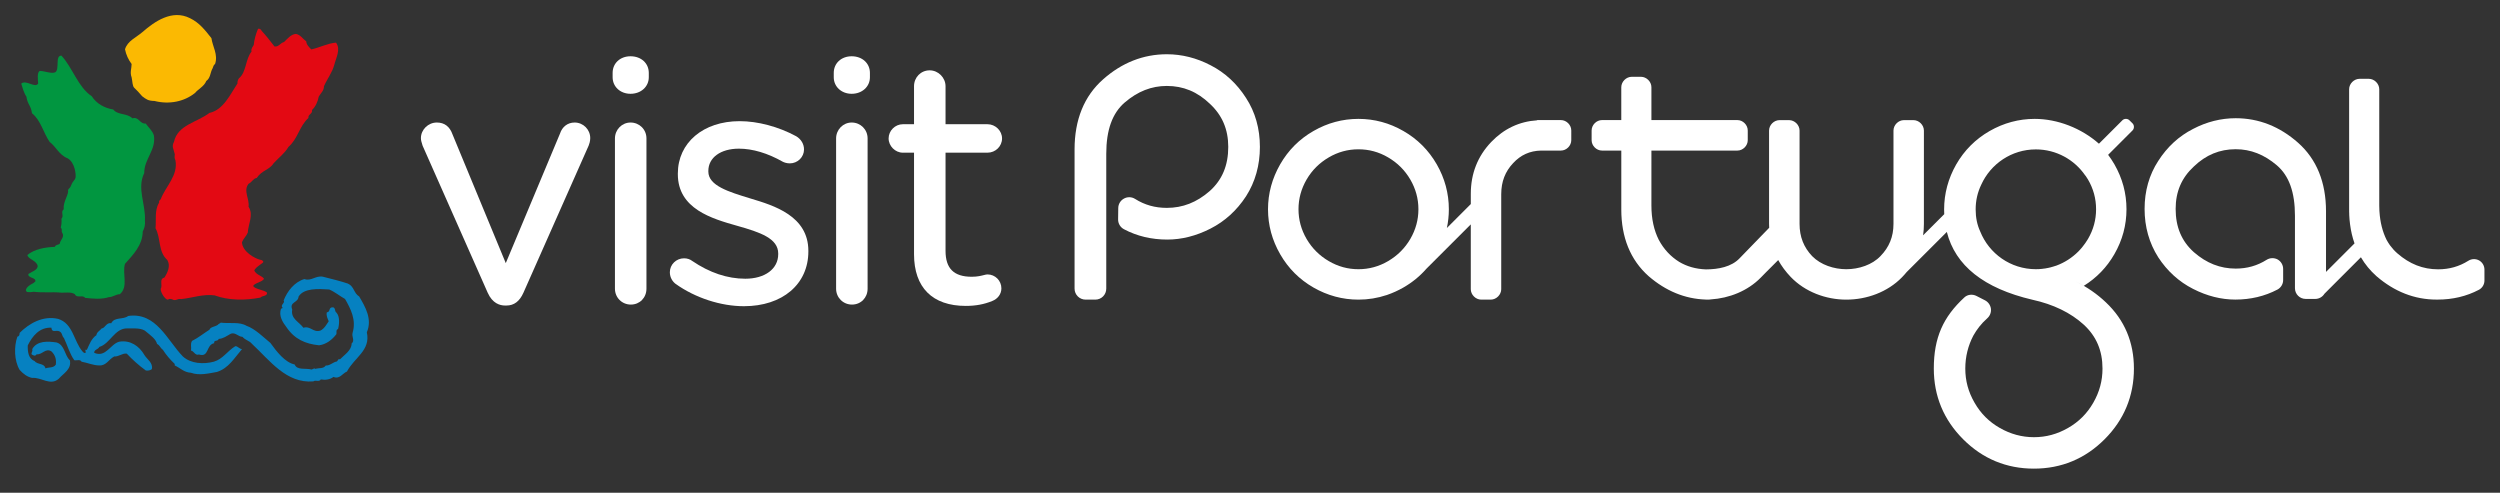
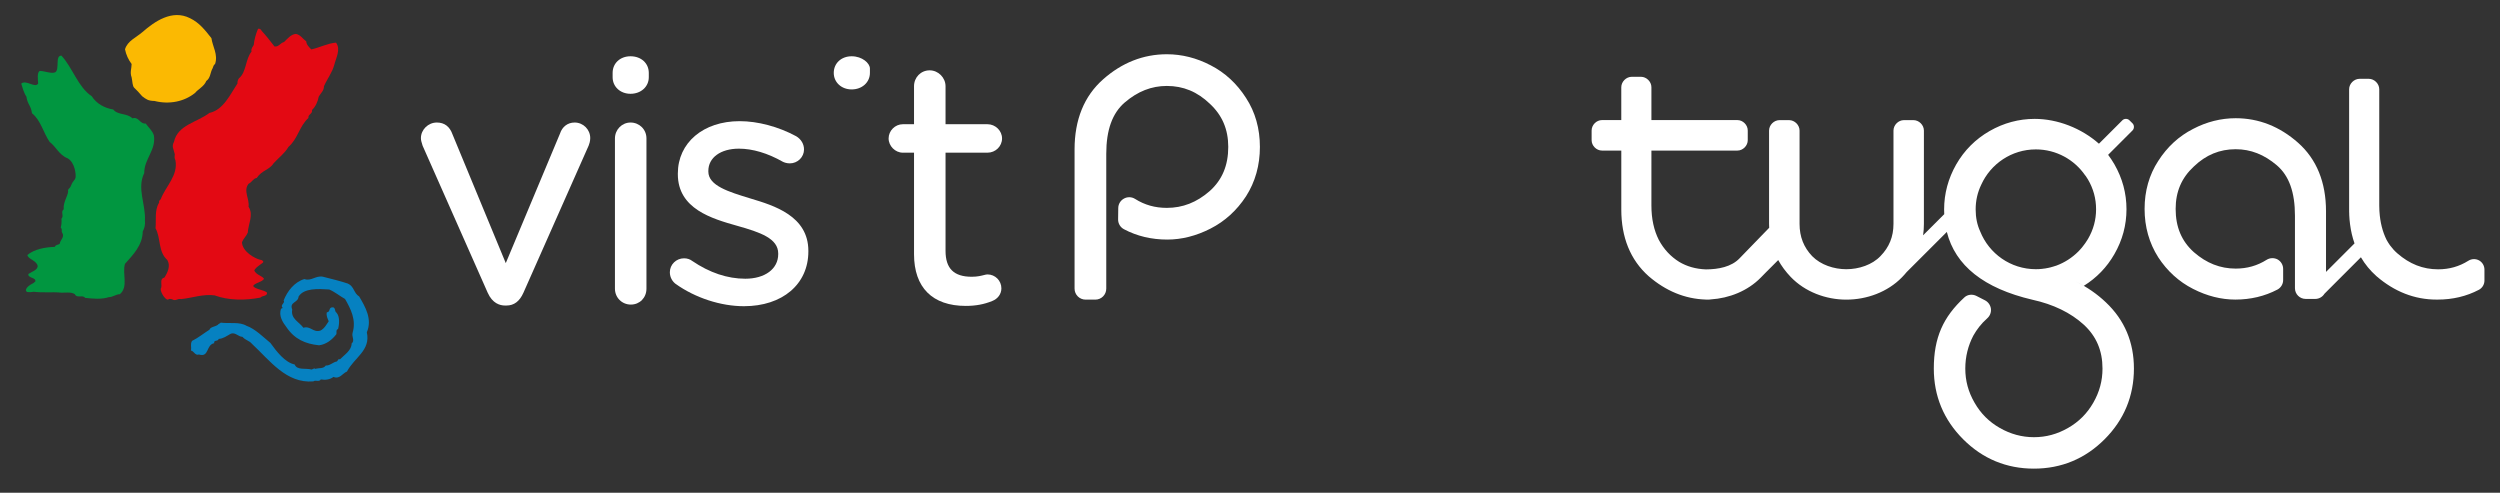
<svg xmlns="http://www.w3.org/2000/svg" version="1.1" id="Layer_1" x="0px" y="0px" width="166.032px" height="32.725px" viewBox="0 0 166.032 32.725" enable-background="new 0 0 166.032 32.725" xml:space="preserve">
  <rect x="0" y="0" width="166.032" height="32.725" fill="#333333" stroke="none" />
  <path fill="#FFFFFF" d="M38.164,8.137c-0.463,0-0.822,0.274-0.975,0.739l-3.599,8.599L30.055,8.93  c-0.184-0.525-0.536-0.793-1.044-0.793c-0.573,0-1.057,0.474-1.057,1.035c0,0.146,0.042,0.279,0.084,0.408  c0.014,0.035,0.024,0.072,0.033,0.11c0.003,0.008,0.008,0.017,0.012,0.023l4.309,9.734c0.314,0.698,0.8,0.844,1.151,0.844h0.089  c0.504,0,0.872-0.274,1.129-0.846l4.336-9.782c0.039-0.095,0.102-0.286,0.102-0.492C39.199,8.601,38.734,8.137,38.164,8.137" />
  <path fill="#FFFFFF" d="M41.875,3.737c-0.691,0-1.189,0.465-1.189,1.103v0.29c0,0.628,0.51,1.099,1.189,1.099  c0.692,0,1.213-0.471,1.213-1.099v-0.29C43.088,4.202,42.581,3.737,41.875,3.737" />
  <path fill="#FFFFFF" d="M41.875,8.137c-0.57,0-1.035,0.474-1.035,1.057v9.977c0,0.593,0.465,1.057,1.057,1.057  c0.59,0,1.036-0.455,1.036-1.057V9.194C42.934,8.601,42.466,8.137,41.875,8.137" />
  <path fill="#FFFFFF" d="M49.864,13.189l-0.045-0.014c-1.428-0.435-2.776-0.845-2.776-1.781v-0.045c0-0.883,0.818-1.476,2.032-1.476  c0.906,0,1.91,0.299,2.913,0.869c0.08,0.04,0.25,0.108,0.465,0.108c0.52,0,0.944-0.415,0.944-0.924c0-0.354-0.192-0.683-0.522-0.879  c-1.178-0.636-2.547-1-3.755-1c-2.414,0-4.103,1.431-4.103,3.479v0.043c0,2.309,2.276,2.956,3.939,3.427  c1.545,0.434,2.727,0.843,2.727,1.839v0.045c0,0.977-0.878,1.631-2.186,1.631c-1.187,0-2.374-0.399-3.526-1.181  c-0.141-0.111-0.332-0.175-0.541-0.175c-0.521,0-0.944,0.414-0.944,0.925c0,0.367,0.2,0.642,0.389,0.777  c1.297,0.926,2.993,1.479,4.531,1.479c2.561,0,4.279-1.462,4.279-3.636v-0.044C53.685,14.335,51.383,13.646,49.864,13.189" />
-   <path fill="#FFFFFF" d="M56.562,8.137c-0.57,0-1.034,0.474-1.034,1.057v9.977c0,0.593,0.464,1.057,1.055,1.057  s1.037-0.455,1.037-1.057V9.194C57.62,8.601,57.153,8.137,56.562,8.137" />
-   <path fill="#FFFFFF" d="M56.562,3.737c-0.69,0-1.19,0.465-1.19,1.103v0.29c0,0.628,0.512,1.099,1.19,1.099  c0.691,0,1.212-0.471,1.212-1.099v-0.29C57.773,4.202,57.264,3.737,56.562,3.737" />
+   <path fill="#FFFFFF" d="M56.562,3.737c-0.69,0-1.19,0.465-1.19,1.103c0,0.628,0.512,1.099,1.19,1.099  c0.691,0,1.212-0.471,1.212-1.099v-0.29C57.773,4.202,57.264,3.737,56.562,3.737" />
  <path fill="#FFFFFF" d="M65.583,18.225c-0.069,0-0.14,0.018-0.236,0.042c-0.17,0.043-0.427,0.113-0.809,0.113  c-1.19,0-1.742-0.547-1.742-1.722V10.14h2.787c0.533,0,0.966-0.426,0.966-0.946c0-0.513-0.444-0.944-0.966-0.944h-2.787V5.728  c0-0.573-0.483-1.057-1.055-1.057c-0.582,0-1.038,0.463-1.038,1.057V8.25h-0.744c-0.511,0-0.944,0.432-0.944,0.944  c0,0.505,0.442,0.946,0.944,0.946h0.744v6.741c0,2.214,1.221,3.435,3.434,3.435c0.659,0,1.219-0.104,1.758-0.325  c0.375-0.145,0.61-0.467,0.61-0.843C66.505,18.638,66.091,18.225,65.583,18.225" />
-   <path fill="#FFFFFF" d="M103.666,7.975h-1.58V7.99c-1.181,0.075-2.21,0.562-3.052,1.442c-0.902,0.945-1.354,2.105-1.354,3.438v0.682  l-1.589,1.59c0.086-0.404,0.131-0.819,0.131-1.243c0-1.058-0.271-2.059-0.805-2.988C94.879,9.977,94.14,9.236,93.204,8.7  c-0.929-0.535-1.928-0.805-2.986-0.805c-1.057,0-2.057,0.27-2.987,0.805c-0.935,0.536-1.673,1.277-2.21,2.211  c-0.533,0.93-0.809,1.931-0.809,2.988c0,1.057,0.274,2.057,0.809,2.986c0.537,0.934,1.275,1.673,2.21,2.21  c0.931,0.534,1.931,0.804,2.987,0.804c0.65,0,1.277-0.103,1.879-0.305l0.004,0.005l0.021-0.013c0.369-0.126,0.73-0.29,1.082-0.491  c0.586-0.337,1.097-0.754,1.528-1.248l2.947-2.945v4.304c0,0.368,0.327,0.693,0.692,0.693h0.635c0.369,0,0.695-0.325,0.695-0.693  v-6.309c0-0.839,0.269-1.512,0.789-2.061c0.504-0.546,1.111-0.82,1.857-0.836h1.318c0.367,0,0.688-0.322,0.688-0.688V8.664  C104.354,8.299,104.033,7.975,103.666,7.975 M88.245,17.339c-0.619-0.363-1.106-0.849-1.47-1.468  c-0.358-0.617-0.538-1.272-0.538-1.973c0-0.705,0.18-1.357,0.538-1.976c0.363-0.62,0.851-1.105,1.47-1.467  c0.616-0.362,1.271-0.539,1.973-0.539c0.703,0,1.359,0.177,1.974,0.539c0.617,0.361,1.106,0.847,1.47,1.467  c0.359,0.618,0.539,1.271,0.539,1.976c0,0.701-0.18,1.355-0.539,1.973c-0.363,0.619-0.853,1.104-1.47,1.468  c-0.616,0.361-1.271,0.54-1.974,0.54C89.516,17.879,88.862,17.701,88.245,17.339" />
  <path fill="#FFFFFF" d="M80.396,4.333c-0.929-0.484-1.902-0.73-2.902-0.73c-1.563,0-2.988,0.561-4.235,1.668  c-1.257,1.11-1.894,2.677-1.894,4.648v9.252c0,0.401,0.329,0.728,0.732,0.728h0.647c0.403,0,0.726-0.326,0.726-0.728v-8.953  c0-1.59,0.405-2.708,1.232-3.416c0.861-0.736,1.775-1.094,2.791-1.094c1.094,0,2.024,0.385,2.855,1.182  c0.824,0.764,1.224,1.702,1.224,2.867c0,1.233-0.406,2.195-1.235,2.935c-0.86,0.751-1.79,1.114-2.844,1.114  c-0.781,0-1.472-0.193-2.11-0.596c-0.224-0.141-0.505-0.15-0.737-0.021c-0.231,0.125-0.378,0.367-0.379,0.63l-0.01,0.752  c-0.003,0.272,0.145,0.524,0.387,0.652c0.862,0.459,1.833,0.688,2.879,0.688c0.956,0,1.921-0.244,2.867-0.727  c0.958-0.487,1.749-1.208,2.362-2.146c0.615-0.962,0.922-2.064,0.922-3.281c0-1.218-0.309-2.313-0.922-3.253  C82.143,5.551,81.348,4.819,80.396,4.333" />
  <path fill="#FFFFFF" d="M164.641,17.294c-0.221-0.12-0.492-0.113-0.707,0.021c-0.611,0.384-1.268,0.571-2.012,0.571  c-1.008,0-1.893-0.35-2.711-1.063c-0.189-0.167-0.35-0.347-0.49-0.538c-0.078-0.113-0.152-0.229-0.221-0.354  c-0.266-0.537-0.428-1.16-0.473-1.881c0-0.013-0.004-0.024-0.004-0.037v-0.006c-0.008-0.116-0.01-0.236-0.01-0.358v-1.47V5.924  c-0.002-0.366-0.326-0.69-0.693-0.69h-0.613c-0.369,0-0.695,0.324-0.695,0.693v2.026v0.021v5.945c0,0.018,0.002,0.036,0.002,0.057  c0,0.013-0.002,0.023-0.002,0.036c0,0.056,0.006,0.11,0.006,0.163c0,0.038,0,0.076,0.002,0.11c0.006,0.099,0.008,0.193,0.018,0.289  c0.002,0.023,0.006,0.045,0.008,0.067c0.01,0.086,0.016,0.169,0.027,0.251c0.057,0.448,0.156,0.873,0.297,1.273l-1.893,1.893v-4.025  c0-1.93-0.625-3.462-1.852-4.55c-1.223-1.083-2.617-1.632-4.146-1.632c-0.977,0-1.932,0.24-2.832,0.712  c-0.941,0.478-1.717,1.195-2.311,2.123c-0.602,0.923-0.908,1.996-0.908,3.188c0,1.189,0.305,2.27,0.908,3.216  c0.596,0.912,1.371,1.618,2.311,2.096c0.924,0.473,1.869,0.71,2.805,0.71c1.016,0,1.955-0.223,2.795-0.663  c0.234-0.123,0.383-0.366,0.383-0.631v-0.745c0-0.259-0.143-0.499-0.365-0.625c-0.23-0.123-0.51-0.116-0.729,0.021  c-0.623,0.393-1.297,0.585-2.057,0.585c-1.029,0-1.939-0.359-2.775-1.088c-0.816-0.729-1.213-1.669-1.213-2.876  c0-1.143,0.393-2.062,1.207-2.815c0.803-0.772,1.713-1.149,2.781-1.149c0.996,0,1.891,0.353,2.734,1.07  c0.811,0.694,1.201,1.787,1.201,3.344v4.816c0,0.394,0.318,0.712,0.715,0.712h0.635c0.256,0,0.482-0.138,0.609-0.343l0.002-0.002  l0.225-0.226l2.195-2.195c0.273,0.467,0.619,0.889,1.039,1.261c1.184,1.019,2.52,1.549,3.98,1.549c0,0,0.014,0,0.018,0  c0.021,0,0.043,0,0.064,0c0.992,0,1.91-0.218,2.73-0.648c0.23-0.119,0.373-0.359,0.373-0.615v-0.729  C165,17.653,164.863,17.418,164.641,17.294" />
  <path fill="#FFFFFF" d="M139.863,20.085c-0.58-0.554-1.252-1.019-2.004-1.389c0.186,0.089,0.361,0.184,0.535,0.285  c0.846-0.527,1.527-1.228,2.027-2.1c0.537-0.931,0.805-1.93,0.805-2.986c0-1.059-0.27-2.057-0.805-2.988  c-0.127-0.219-0.266-0.428-0.414-0.625l0.713-0.713l0.908-0.908c0.123-0.124,0.123-0.345,0-0.468l-0.207-0.205  c-0.123-0.125-0.342-0.125-0.467,0l-0.91,0.91l-0.225,0.225l-0.422,0.421c-1.162-1.028-2.748-1.649-4.266-1.649  c-1.051,0-2.061,0.27-2.996,0.807c-0.934,0.536-1.68,1.282-2.215,2.214c-0.531,0.931-0.805,1.938-0.805,2.994  c0,0.105,0.004,0.21,0.008,0.314l-1.404,1.403c0.035-0.245,0.053-0.496,0.053-0.754V8.672c0-0.37-0.326-0.694-0.693-0.694h-0.635  c-0.367,0-0.693,0.324-0.693,0.694v6.201c0,0.845-0.285,1.543-0.863,2.135c-0.551,0.58-1.434,0.871-2.27,0.871  c-0.813,0-1.693-0.282-2.268-0.868c-0.559-0.59-0.836-1.287-0.836-2.138V8.672c0-0.37-0.326-0.694-0.695-0.694h-0.635  c-0.371,0-0.695,0.324-0.695,0.694v6.201c0,0.086,0.002,0.17,0.008,0.254l-1.969,2.03c-0.543,0.569-1.408,0.731-2.232,0.734  c-0.674-0.024-1.264-0.194-1.777-0.5c-0.57-0.357-1.02-0.839-1.354-1.461c-0.32-0.634-0.49-1.389-0.49-2.281v-1.471V10h1.189h0.883  h0.658h2.982c0.365,0,0.686-0.321,0.686-0.687V8.664c0-0.364-0.32-0.689-0.686-0.689h-2.982h-0.658h-0.883h-1.189V5.791  c0-0.366-0.326-0.691-0.695-0.691h-0.611c-0.369,0-0.695,0.325-0.695,0.695v2.18h-0.9h-0.381c-0.369,0-0.689,0.325-0.689,0.691  v0.647c0,0.365,0.32,0.687,0.688,0.687h0.836h0.447v3.921c0,1.824,0.59,3.337,1.824,4.429c1.129,0.971,2.396,1.501,3.781,1.545  v0.005c0.021,0,0.043-0.001,0.066-0.001c0.043,0,0.088,0.001,0.133,0.001c0.047,0,0.094-0.005,0.137-0.015  c1.23-0.077,2.455-0.563,3.322-1.448l0.355-0.362l0.598-0.597l0.205-0.206c0.219,0.397,0.496,0.771,0.83,1.121  c0.955,0.994,2.336,1.507,3.693,1.507c1.354,0,2.734-0.499,3.688-1.475c0.113-0.116,0.221-0.234,0.32-0.356l2.668-2.665  c0.561,2.238,2.461,3.748,5.68,4.502c1.391,0.304,2.547,0.864,3.42,1.662c0.836,0.774,1.238,1.727,1.238,2.91  c0,0.811-0.199,1.549-0.611,2.268c-0.412,0.717-0.959,1.266-1.676,1.676c-0.719,0.413-1.463,0.614-2.268,0.614  c-0.797,0-1.557-0.208-2.266-0.614c-0.717-0.41-1.266-0.959-1.676-1.676c-0.416-0.719-0.615-1.457-0.615-2.268  c0-0.787,0.186-1.526,0.535-2.19c0.23-0.401,0.49-0.761,0.926-1.151c0.18-0.16,0.27-0.399,0.24-0.637  c-0.033-0.237-0.18-0.446-0.393-0.555l-0.563-0.288c-0.262-0.134-0.588-0.107-0.803,0.093c-1.41,1.3-2.033,2.672-2.033,4.729  c0,1.824,0.656,3.403,1.951,4.696c1.293,1.294,2.873,1.949,4.695,1.949s3.404-0.655,4.695-1.949  c1.293-1.293,1.949-2.872,1.949-4.696C141.721,22.733,141.1,21.255,139.863,20.085 M140.01,10.292l-0.002-0.007l0,0L140.01,10.292z   M136.439,17.68c-0.02,0.007-0.041,0.016-0.064,0.021c-0.053,0.016-0.105,0.031-0.158,0.045c-0.01,0.002-0.023,0.006-0.033,0.01  c-0.055,0.014-0.111,0.026-0.164,0.037c-0.016,0.002-0.027,0.006-0.045,0.008c-0.051,0.01-0.098,0.019-0.15,0.028  c-0.051,0.008-0.102,0.013-0.15,0.018c-0.016,0.003-0.031,0.006-0.047,0.008c-0.078,0.008-0.154,0.015-0.23,0.018  c0.047,0.011,0.094,0.021,0.143,0.03c-0.051-0.01-0.1-0.02-0.152-0.03c-0.061,0.003-0.119,0.005-0.184,0.005  c-1.678,0-3.107-1.038-3.693-2.503c-0.203-0.438-0.303-0.923-0.303-1.465c0-0.587,0.123-1.13,0.373-1.649  c0.625-1.378,2.012-2.339,3.623-2.339c1.361,0,2.566,0.686,3.281,1.731c0.006,0.008,0.016,0.015,0.023,0.021  c0.053,0.08,0.107,0.161,0.16,0.248c0.359,0.615,0.537,1.27,0.537,1.974c0,0.703-0.178,1.356-0.537,1.973  c-0.115,0.191-0.238,0.37-0.375,0.536c-0.014,0.016-0.025,0.029-0.037,0.046c-0.029,0.033-0.057,0.066-0.086,0.098  c-0.039,0.045-0.08,0.087-0.121,0.131c-0.008,0.007-0.018,0.017-0.023,0.023c-0.41,0.411-0.908,0.734-1.461,0.938  C136.521,17.653,136.48,17.667,136.439,17.68" />
  <path fill="#0681C1" d="M23.1,18.832c0.429,0.19,0.385,0.637,0.754,0.858c0.413,0.702,0.882,1.501,0.509,2.378  c0.264,1.215-0.831,1.671-1.319,2.606c-0.3,0.118-0.486,0.535-0.898,0.357c-0.232,0.189-0.579,0.219-0.839,0.167  c-0.111,0.195-0.358,0.015-0.496,0.131c-1.794,0.153-2.889-1.389-4.083-2.498c-0.171-0.211-0.419-0.225-0.625-0.46  c-0.297-0.01-0.505-0.365-0.825-0.179c-0.241,0.135-0.467,0.303-0.75,0.314c-0.063,0.203-0.341,0.039-0.303,0.285  c-0.553,0.11-0.325,0.968-1.009,0.752c-0.262,0.091-0.329-0.226-0.533-0.263c0.045-0.269-0.06-0.412,0.07-0.638  c0.405-0.198,0.802-0.524,1.158-0.744c0.065-0.195,0.377-0.195,0.554-0.324c0.051-0.081,0.138-0.078,0.197-0.146  c0.572,0.076,1.239-0.074,1.713,0.211c0.567,0.195,1.134,0.771,1.581,1.134c0.41,0.569,0.965,1.297,1.617,1.435  c0.149,0.404,0.748,0.224,1.121,0.334c0.083-0.016,0.187-0.123,0.244-0.042c0.229-0.075,0.561,0,0.694-0.224  c0.288,0.02,0.478-0.231,0.744-0.27c0.068-0.051,0.077-0.202,0.201-0.139c0.283-0.296,0.772-0.586,0.776-1.054  c0.242-0.202-0.024-0.455,0.07-0.732c0.241-0.838-0.125-1.564-0.509-2.226c-0.325-0.176-0.675-0.473-1.054-0.629  c-0.754-0.047-1.679-0.096-2.031,0.471c-0.027,0.432-0.627,0.335-0.421,0.866c-0.111,0.608,0.451,0.805,0.743,1.205  c0.469-0.145,0.65,0.339,1.125,0.19c0.262-0.125,0.403-0.401,0.555-0.62c-0.07-0.186-0.178-0.36-0.125-0.595  c0.245-0.011,0.112-0.318,0.356-0.33c0.247-0.023,0.136,0.257,0.284,0.353c0.225,0.248,0.197,0.736,0.107,1.084  c-0.159,0.061-0.086,0.222-0.11,0.341c-0.29,0.386-0.696,0.688-1.154,0.742c-0.91-0.093-1.627-0.407-2.165-1.204  c-0.249-0.322-0.54-0.773-0.35-1.241c0.045,0.018,0.068-0.018,0.099-0.04c-0.196-0.201,0.19-0.323,0.065-0.49  c0.241-0.616,0.706-1.221,1.378-1.425c0.431,0.168,0.761-0.248,1.226-0.154C22,18.522,22.565,18.652,23.1,18.832" />
-   <path fill="#0681C1" d="M12.145,23.673c0.533,0.485,1.372,0.528,2.058,0.347c0.594-0.171,0.9-0.713,1.427-1.03  c0.174,0,0.267,0.188,0.441,0.196c-0.522,0.606-0.895,1.276-1.67,1.517c-0.541,0.095-1.173,0.254-1.717,0.053  c-0.46-0.025-0.687-0.3-1.081-0.489v-0.098c-0.34-0.324-0.571-0.604-0.784-0.935c-0.197-0.146-0.192-0.293-0.388-0.393  c-0.078-0.328-0.442-0.576-0.69-0.785c-0.292-0.302-0.818-0.237-1.28-0.247c-0.842-0.027-1.152,1.027-1.86,1.228  c-0.089,0.183-0.356,0.169-0.344,0.396c0.784,0.335,1.07-0.596,1.668-0.741c0.728-0.121,1.324,0.289,1.666,0.886  c0.161,0.272,0.588,0.515,0.493,0.937c-0.108,0.085-0.241,0.108-0.395,0.092c-0.446-0.318-0.9-0.727-1.274-1.126  c-0.314-0.028-0.523,0.213-0.832,0.194c-0.371,0.196-0.519,0.613-0.982,0.593c-0.426,0-0.78-0.179-1.181-0.246  c-0.1-0.181-0.323-0.063-0.486-0.101c-0.3-0.415-0.456-0.981-0.688-1.475c-0.148-0.123-0.091-0.336-0.293-0.438  c-0.224-0.121-0.507,0.131-0.54-0.246c-0.789-0.039-1.267,0.562-1.57,1.178c-0.012,0.408,0.043,0.878,0.441,1.029  c0.206,0.268,0.658,0.132,0.734,0.495c0.229-0.091,0.526-0.007,0.689-0.25c0.048-0.354-0.047-0.647-0.294-0.88  c-0.395-0.244-0.611,0.24-0.979,0.194c-0.062,0.105-0.164,0.113-0.249,0.05c-0.222-0.061,0.032-0.23-0.047-0.391  c0.321-0.573,1.041-0.528,1.617-0.445c0.55,0.161,0.525,0.857,0.883,1.179c0.134,0.597-0.424,0.873-0.733,1.229  c-0.562,0.497-1.148-0.106-1.767-0.053c-0.325-0.063-0.596-0.265-0.836-0.536c-0.36-0.609-0.382-1.539-0.148-2.205  c0.125-0.013,0.153-0.147,0.148-0.248c0.634-0.627,1.539-1.161,2.554-0.933c1.001,0.312,1.029,1.458,1.617,2.159  c0.053,0.055,0.105,0.13,0.195,0.1c0.091-0.03-0.107-0.27,0.1-0.198c0.158-0.346,0.298-0.75,0.637-0.979  c0.009-0.196,0.23-0.294,0.344-0.445c0.229-0.009,0.313-0.425,0.635-0.341c0.221-0.446,0.795-0.224,1.128-0.488  C10.376,20.716,11.097,22.591,12.145,23.673" />
  <path fill="#FBB902" d="M14.042,2.536c0.079,0.572,0.454,1.085,0.241,1.716c-0.14,0.089-0.128,0.271-0.197,0.346  c-0.126,0.26-0.112,0.584-0.388,0.782c-0.131,0.354-0.552,0.547-0.741,0.79c-0.73,0.589-1.727,0.78-2.696,0.536  C9.828,6.692,9.725,6.604,9.44,6.39c-0.148-0.184-0.42-0.464-0.515-0.55c-0.14-0.125-0.12-0.42-0.184-0.703  c-0.125-0.335,0-0.589,0-0.886c-0.22-0.294-0.368-0.619-0.439-0.98C8.476,2.71,9.03,2.502,9.458,2.132  c0.807-0.702,1.969-1.527,3.162-0.923C13.236,1.506,13.613,1.992,14.042,2.536" />
  <path fill="#E30913" d="M17.386,2.059c0.288,0.313,0.569,0.665,0.84,1.024c0.278,0.058,0.4-0.245,0.639-0.292  c0.209-0.202,0.457-0.516,0.782-0.539c0.319,0.059,0.424,0.302,0.691,0.489c0.006,0.222,0.206,0.411,0.338,0.54  c0.543-0.117,1.073-0.402,1.639-0.45c0.336,0.44-0.01,1.033-0.115,1.48c-0.155,0.545-0.461,0.907-0.687,1.421  c0.011,0.28-0.218,0.462-0.345,0.686c-0.073,0.37-0.219,0.668-0.444,0.884c0.044,0.272-0.275,0.279-0.242,0.534  c-0.622,0.572-0.684,1.361-1.325,1.921c-0.252,0.432-0.653,0.72-0.98,1.079c-0.279,0.454-0.787,0.467-1.126,0.981  c-0.223,0.026-0.344,0.31-0.545,0.389c-0.366,0.48,0.077,0.987,0,1.523c0.355,0.54-0.025,1.146-0.049,1.718  c-0.109,0.261-0.279,0.371-0.388,0.639c0.027,0.644,0.878,1.087,1.205,1.166c0.132,0.016,0.164,0.046,0.215,0.133  c0.002,0.104-0.406,0.247-0.6,0.563c0.073,0.295,0.574,0.389,0.645,0.578c-0.169,0.23-0.641,0.27-0.724,0.474  c0.17,0.228,0.728,0.247,0.922,0.434c0.031,0.257-0.319,0.183-0.438,0.331c-1.012,0.195-2.108,0.195-3.042-0.148  c-0.762-0.102-1.472,0.168-2.211,0.246c-0.319-0.052-0.337,0.166-0.623,0.01c-0.057,0.002-0.106-0.044-0.207-0.01  c-0.142,0.187-0.554-0.395-0.54-0.684c0.157-0.219-0.13-0.656,0.244-0.74c0.217-0.331,0.429-0.785,0.195-1.174  c-0.621-0.555-0.418-1.451-0.782-2.108c0.058-0.564-0.082-1.167,0.244-1.718c-0.038-0.096,0.066-0.176,0.099-0.201  c0.324-0.864,1.171-1.576,0.979-2.597c-0.123-0.249,0.006-0.31-0.066-0.48c-0.057-0.291-0.198-0.407-0.029-0.746  c0.245-1.12,1.534-1.288,2.353-1.914c0.936-0.204,1.395-1.256,1.867-1.965c-0.018-0.072,0.013-0.246,0.096-0.338  c0.503-0.415,0.411-1.241,0.833-1.772c-0.045-0.185,0.07-0.305,0.148-0.438c0.028-0.347,0.151-0.771,0.285-1.075  C17.245,1.883,17.328,1.944,17.386,2.059" />
  <path fill="#019640" d="M4.078,3.694c0.74,0.792,1.108,2.104,2.017,2.697C6.4,6.884,6.959,7.187,7.52,7.27  C7.822,7.661,8.438,7.5,8.793,7.858c0.44-0.129,0.482,0.39,0.883,0.346c0.183,0.261,0.434,0.454,0.544,0.788  c0.156,0.986-0.654,1.57-0.64,2.499c-0.5,1.02,0.102,2.065,0.045,3.141c0.027,0.278-0.021,0.521-0.145,0.735  c-0.012,0.914-0.621,1.528-1.178,2.155c-0.202,0.635,0.246,1.522-0.341,2.015c-0.267,0.004-0.465,0.197-0.737,0.197  c-0.464,0.161-1.077,0.103-1.57,0.048c-0.167-0.23-0.548,0.055-0.684-0.245c-0.241-0.165-0.643-0.091-0.889-0.1  c-0.616-0.063-1.164,0.02-1.841-0.06c-0.225,0.042-0.393,0.024-0.44,0.013c-0.212-0.122,0.058-0.378,0.209-0.474  c0.254-0.138,0.236-0.126,0.338-0.226c0.065-0.271-0.534-0.219-0.458-0.497c0.189-0.135,0.67-0.275,0.606-0.563  c-0.109-0.349-0.622-0.412-0.677-0.695c0.454-0.385,1.175-0.519,1.823-0.541c0.077-0.2,0.355-0.097,0.345-0.289  c0.068-0.202,0.309-0.4,0.146-0.641c-0.078-0.114,0.033-0.229-0.099-0.347c0.058-0.214,0.065-0.391,0.048-0.587  c0.188-0.215-0.077-0.44,0.151-0.635c-0.049-0.453,0.268-0.859,0.292-1.179c-0.034-0.207,0.097-0.13,0.203-0.411  c0.105-0.288,0.242-0.325,0.288-0.499c0.045-0.179-0.032-1.036-0.538-1.3c-0.541-0.209-0.765-0.771-1.176-1.078  C2.888,8.842,2.714,7.987,2.122,7.52C2.065,7.01,1.835,6.964,1.753,6.415C1.584,6.179,1.466,5.73,1.411,5.553  c0.318-0.285,0.933,0.336,1.124-0.009c-0.01-0.209-0.097-0.76,0.118-0.834c0.361,0.015,0.785,0.209,1.029,0.084  C3.969,4.563,3.646,3.693,4.078,3.694" />
</svg>